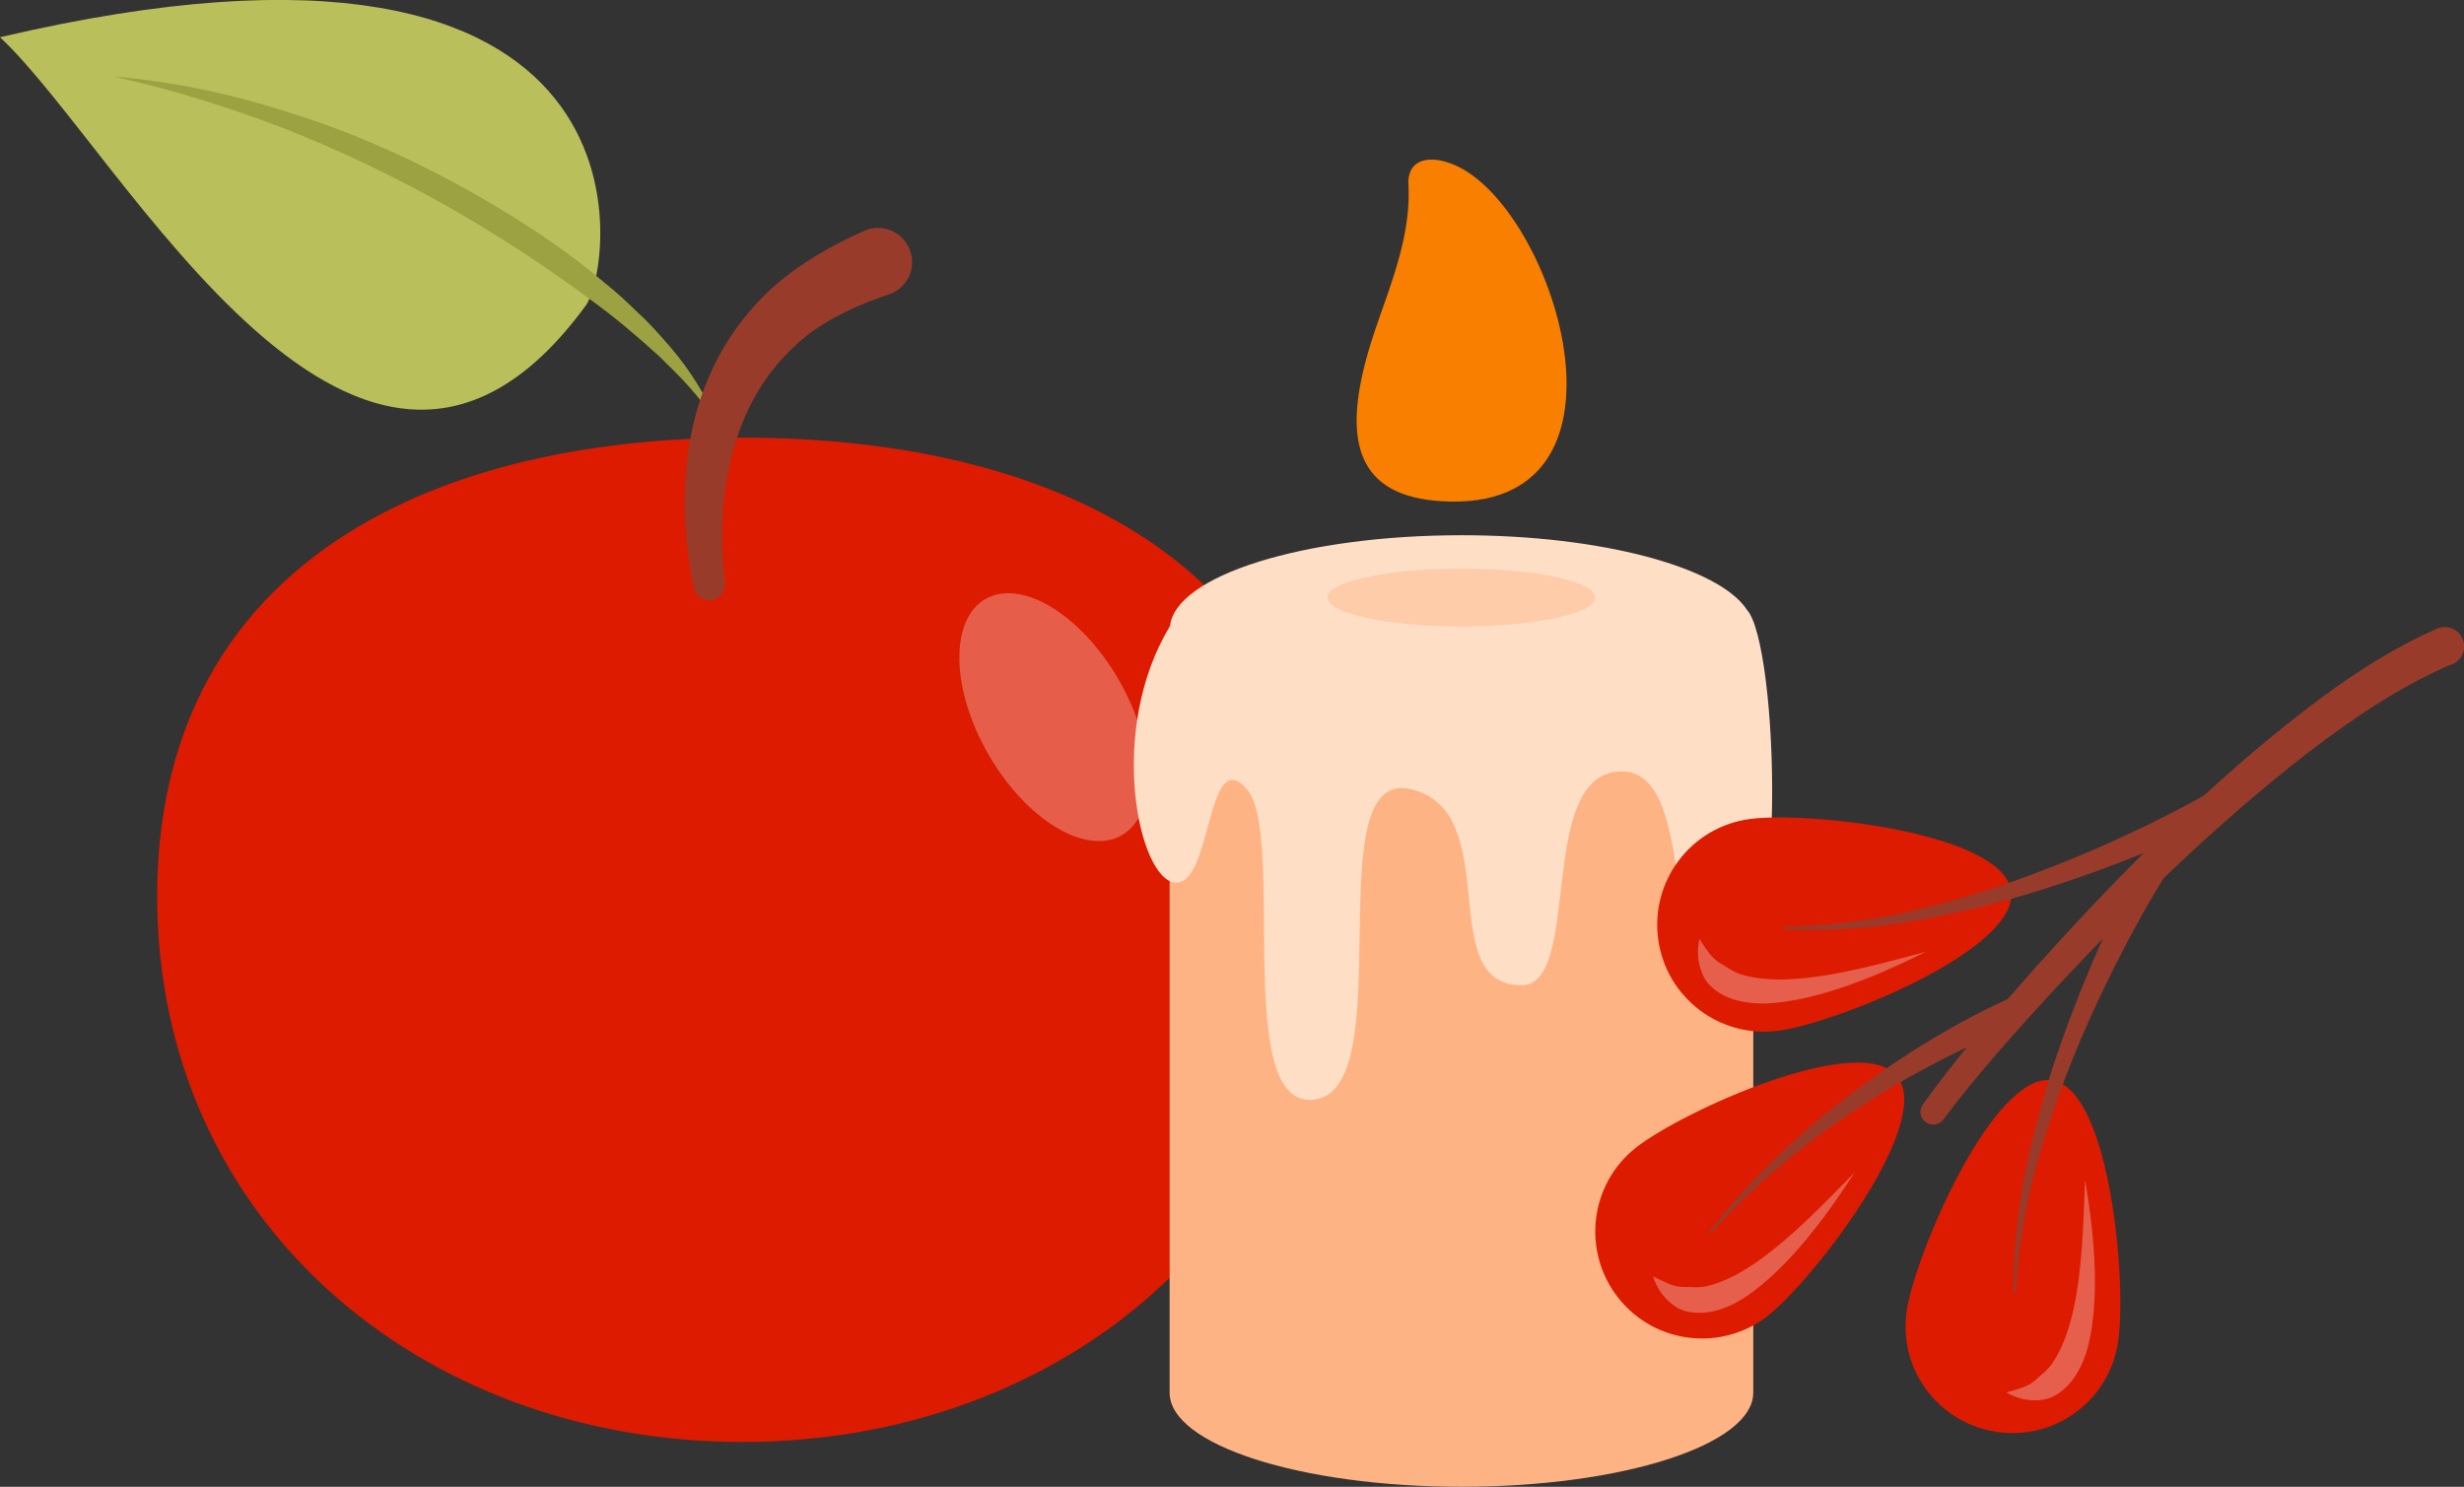
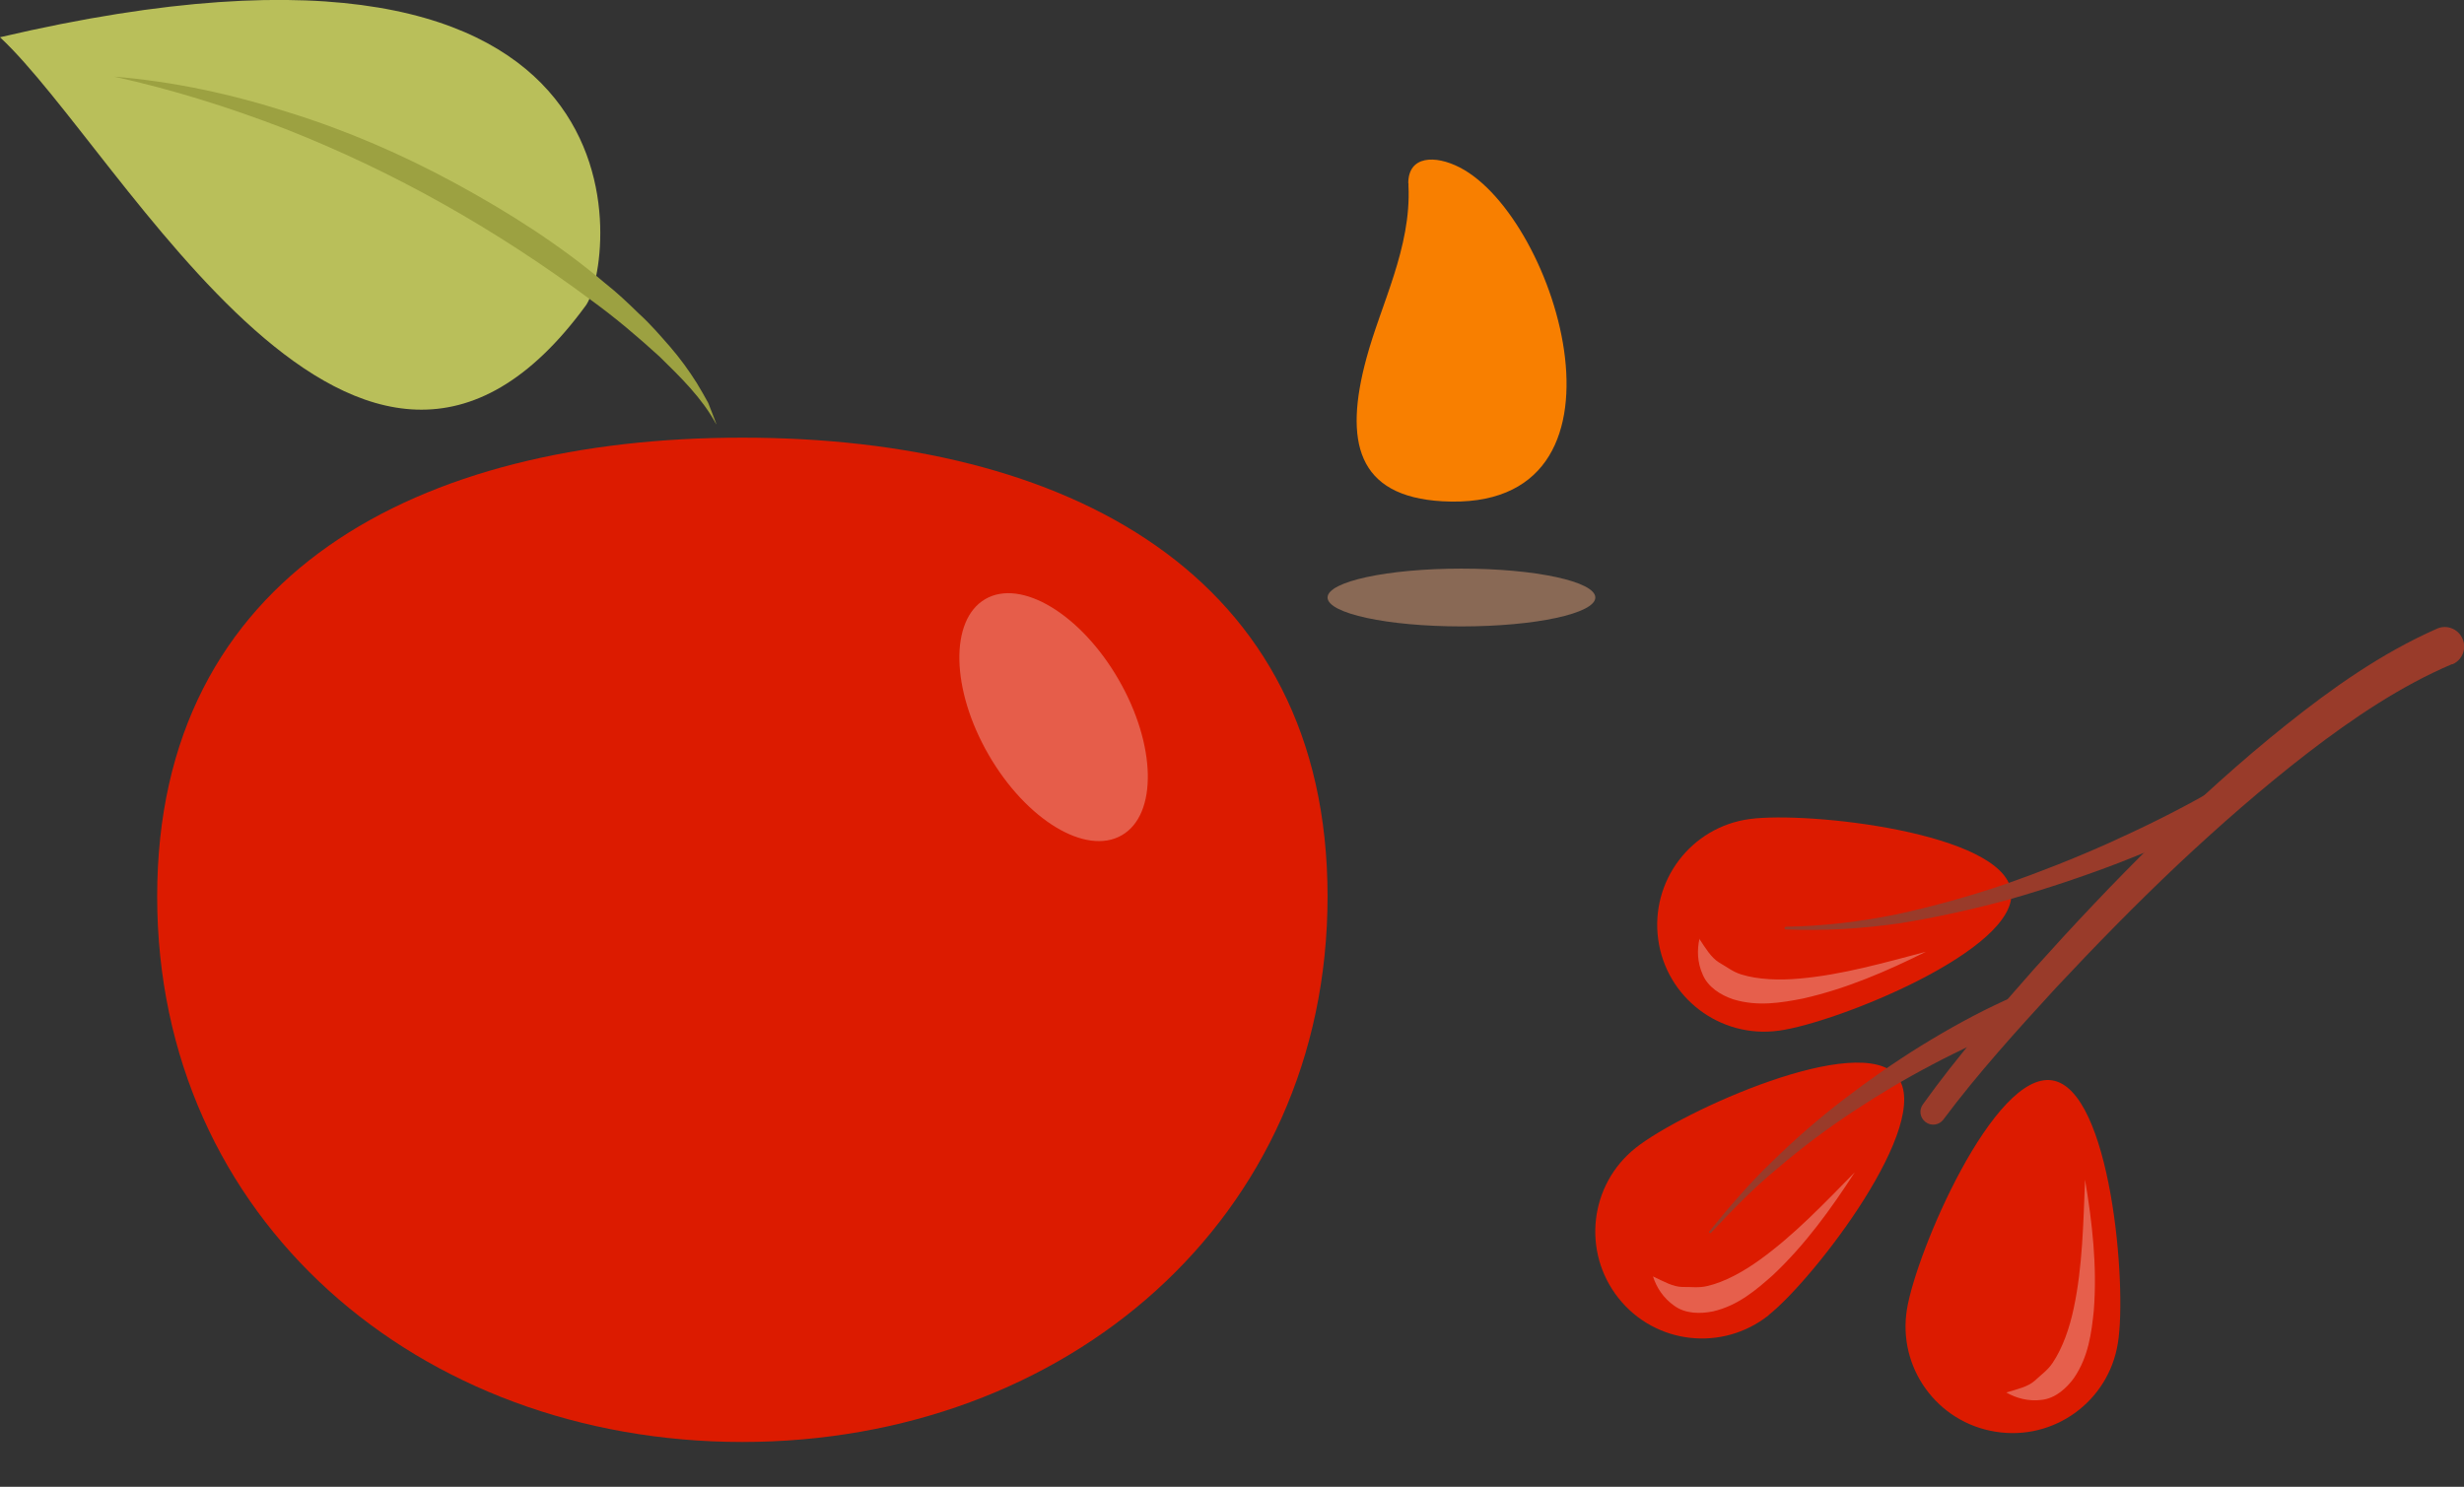
<svg xmlns="http://www.w3.org/2000/svg" viewBox="0 0 126.99 76.64">
  <rect x="0" y="0" width="126.99" height="76.64" fill="#333333" stroke="none" />
  <g>
    <path d="m30.19,15.75c1.42-1.95,4.37-21.93-30.19-13.83,6.33,5.9,18.59,29.7,30.19,13.83Z" style="fill:#b9bf5a; stroke-width:0px;">
    </path>
    <path d="m36.91,21.86c-.74-1.36-1.84-2.42-2.92-3.48-1.12-1.02-2.27-2-3.5-2.89-2.43-1.81-4.97-3.47-7.62-4.96-2.65-1.49-5.4-2.8-8.23-3.91-2.84-1.09-5.76-2.01-8.76-2.67,3.07.25,6.11.91,9.05,1.86,2.96.92,5.81,2.16,8.54,3.64,2.72,1.48,5.36,3.15,7.73,5.16.61.48,1.18,1.02,1.73,1.56.58.52,1.09,1.12,1.6,1.7.51.59.97,1.22,1.39,1.89.2.34.4.67.58,1.01.15.36.28.73.42,1.09Z" style="fill:#9ca141; stroke-width:0px;">
    </path>
    <path d="m68.42,46.21c0,16.66-13.5,28.12-30.16,28.12s-30.16-11.47-30.16-28.12,13.5-23.65,30.16-23.65,30.16,6.99,30.16,23.65Z" style="fill:#dc1b00; stroke-width:0px;">
    </path>
-     <path d="m35.76,30.3c-.35-1.74-.54-3.52-.45-5.33.08-1.81.43-3.65,1.16-5.39.72-1.74,1.84-3.36,3.25-4.67,1.43-1.29,3.1-2.25,4.82-3.01.89-.39,1.93.01,2.32.9.39.89-.01,1.93-.9,2.32-.05.02-.09.04-.14.05l-.08.03c-1.45.49-2.85,1.12-4.06,2.02-1.18.92-2.17,2.08-2.89,3.44-1.45,2.72-1.81,6.11-1.43,9.37h0c.05.46-.27.86-.71.91-.42.05-.8-.24-.89-.64Z" style="fill:#993b2a; stroke-width:0px;">
-     </path>
    <g style="opacity:.29;">
      <ellipse cx="54.3" cy="36.97" rx="3.87" ry="7.03" transform="translate(-11.21 32.1) rotate(-30)" style="fill:#fff; stroke-width:0px;">
     </ellipse>
    </g>
-     <path d="m90.36,71.79c0,2.68-6.73,4.85-15.04,4.85s-15.04-2.17-15.04-4.85v-39.51h30.08v39.51Z" style="fill:#feb384; stroke-width:0px;">
-     </path>
-     <path d="m90.02,31.41h0c-1.47-2.18-7.49-3.82-14.69-3.82-8.15,0-14.78,2.09-15.03,4.7h-.01c-3.25,5.35-1.62,13.05.28,13.21s1.62-7.22,3.69-4.82c2.07,2.4-.83,16.74,3.56,15.99,4.39-.75,0-17.15,4.89-15.99,4.89,1.16,1.16,10.07,5.68,10.11,3.18.03.78-10.69,5-11.02s2.07,10.69,5.47,10.69,2.8-17.44,1.15-19.05Z" style="fill:#fedec5; stroke-width:0px;">
-     </path>
    <g style="opacity:.42;">
      <ellipse cx="75.32" cy="30.8" rx="6.9" ry="1.49" style="fill:#feb384; stroke-width:0px;">
     </ellipse>
    </g>
    <path d="m72.58,9.45c0-1.43,1.38-1.47,2.65-.82,5.08,2.61,9.69,17.81-.89,17.21-4.43-.25-5.07-3.11-3.92-7.36.75-2.8,2.32-5.71,2.17-8.9,0-.05,0-.09,0-.14Z" style="fill:#f87f00; stroke-width:0px;">
    </path>
    <path d="m91.67,53.13c3.01-.41,12.39-4.19,11.98-7.2s-10.46-4.12-13.48-3.71-5.12,3.19-4.71,6.2,3.19,5.12,6.2,4.71Z" style="fill:#dc1b00; stroke-width:0px;">
    </path>
    <g style="opacity:.3;">
      <path d="m87.57,48.38c.34.51.61.97,1.02,1.23.41.23.7.48,1.15.62.87.27,1.96.31,3.03.21,2.16-.19,4.33-.81,6.49-1.38-2.01,1-4.08,1.9-6.33,2.41-1.13.22-2.34.43-3.61.04-.62-.21-1.28-.61-1.56-1.26-.29-.64-.3-1.29-.17-1.87Z" style="fill:#fff; stroke-width:0px;">
     </path>
    </g>
    <path d="m92,47.77c1.94-.02,3.87-.26,5.76-.64,1.89-.41,3.75-.93,5.58-1.55,1.82-.64,3.62-1.35,5.38-2.14,1.75-.79,3.5-1.65,5.15-2.59h.02c.35-.21.8-.09,1,.27s.08.8-.27,1c-.01,0-.03.01-.04.02-1.79.88-3.58,1.64-5.41,2.35-1.83.7-3.69,1.32-5.57,1.86-1.89.52-3.8.94-5.73,1.25-1.94.27-3.9.4-5.84.31-.03,0-.06-.03-.06-.07,0-.03.03-.06.06-.06Z" style="fill:#993b2a; stroke-width:0px;">
    </path>
    <path d="m109.15,69.25c.49-3-.38-13.08-3.38-13.56s-7,8.8-7.49,11.8c-.49,3,1.55,5.83,4.56,6.31,3,.49,5.83-1.55,6.31-4.56Z" style="fill:#dc1b00; stroke-width:0px;">
    </path>
    <g style="opacity:.3;">
      <path d="m103.4,71.78c.59-.18,1.11-.29,1.47-.61.34-.32.66-.53.92-.92.51-.76.87-1.78,1.09-2.83.45-2.12.49-4.38.58-6.61.37,2.21.63,4.45.45,6.76-.12,1.14-.27,2.36-1.02,3.46-.38.53-.96,1.05-1.66,1.13-.69.09-1.32-.09-1.83-.38Z" style="fill:#fff; stroke-width:0px;">
     </path>
    </g>
-     <path d="m103.77,66.57c-.01-1.95.2-3.9.54-5.83.38-1.92.88-3.81,1.47-5.68.61-1.86,1.31-3.69,2.08-5.5.78-1.8,1.6-3.57,2.56-5.32.19-.35.64-.48.99-.29.35.19.48.64.29.99,0,.01-.01.02-.02.03v.02c-1.01,1.61-1.94,3.32-2.8,5.04-.86,1.73-1.65,3.49-2.35,5.29-.69,1.8-1.29,3.64-1.77,5.51-.45,1.88-.76,3.79-.86,5.73,0,.03-.03.06-.06.06-.03,0-.06-.03-.06-.06Z" style="fill:#993b2a; stroke-width:0px;">
-     </path>
    <path d="m91.15,67.79c2.38-1.89,8.53-9.92,6.63-12.3s-11.1,1.79-13.48,3.68-2.78,5.35-.89,7.74,5.35,2.78,7.74.89Z" style="fill:#dc1b00; stroke-width:0px;">
    </path>
    <g style="opacity:.3;">
      <path d="m85.2,65.8c.55.26,1.02.53,1.5.54.47-.01.84.06,1.3-.05.89-.21,1.84-.73,2.71-1.36,1.76-1.27,3.31-2.9,4.88-4.5-1.22,1.88-2.54,3.72-4.22,5.3-.86.76-1.79,1.57-3.09,1.87-.64.13-1.41.13-1.99-.29-.57-.4-.92-.95-1.1-1.52Z" style="fill:#fff; stroke-width:0px;">
     </path>
    </g>
    <path d="m88.1,63.47c1.02-1.25,2.07-2.49,3.24-3.6,1.16-1.14,2.38-2.2,3.67-3.19,1.29-.99,2.62-1.92,4.01-2.78,1.4-.86,2.8-1.64,4.33-2.34.37-.17.8,0,.97.36.17.37,0,.8-.36.97-.01,0-.03.01-.04.02h-.03c-1.44.55-2.91,1.23-4.31,1.97-1.41.74-2.78,1.56-4.11,2.44-1.33.88-2.61,1.84-3.83,2.88-1.24,1.02-2.36,2.17-3.45,3.34-.02.03-.06.03-.09,0-.03-.02-.03-.06,0-.09Z" style="fill:#993b2a; stroke-width:0px;">
    </path>
    <path d="m99.1,56.93c1.79-2.5,3.76-4.74,5.75-7,2.01-2.24,4.07-4.43,6.22-6.54,2.16-2.1,4.39-4.14,6.76-6.03,2.37-1.89,4.87-3.67,7.76-4.95.5-.23,1.1,0,1.32.51.23.5,0,1.1-.51,1.32,0,0,0,0-.01,0h-.03c-2.61,1.11-5.08,2.77-7.41,4.56-2.33,1.8-4.57,3.76-6.73,5.79-2.16,2.04-4.24,4.17-6.27,6.34-2,2.18-4.03,4.42-5.77,6.75l-.02.03c-.22.29-.63.35-.92.13-.29-.22-.35-.62-.14-.91Z" style="fill:#993b2a; stroke-width:0px;">
    </path>
  </g>
</svg>